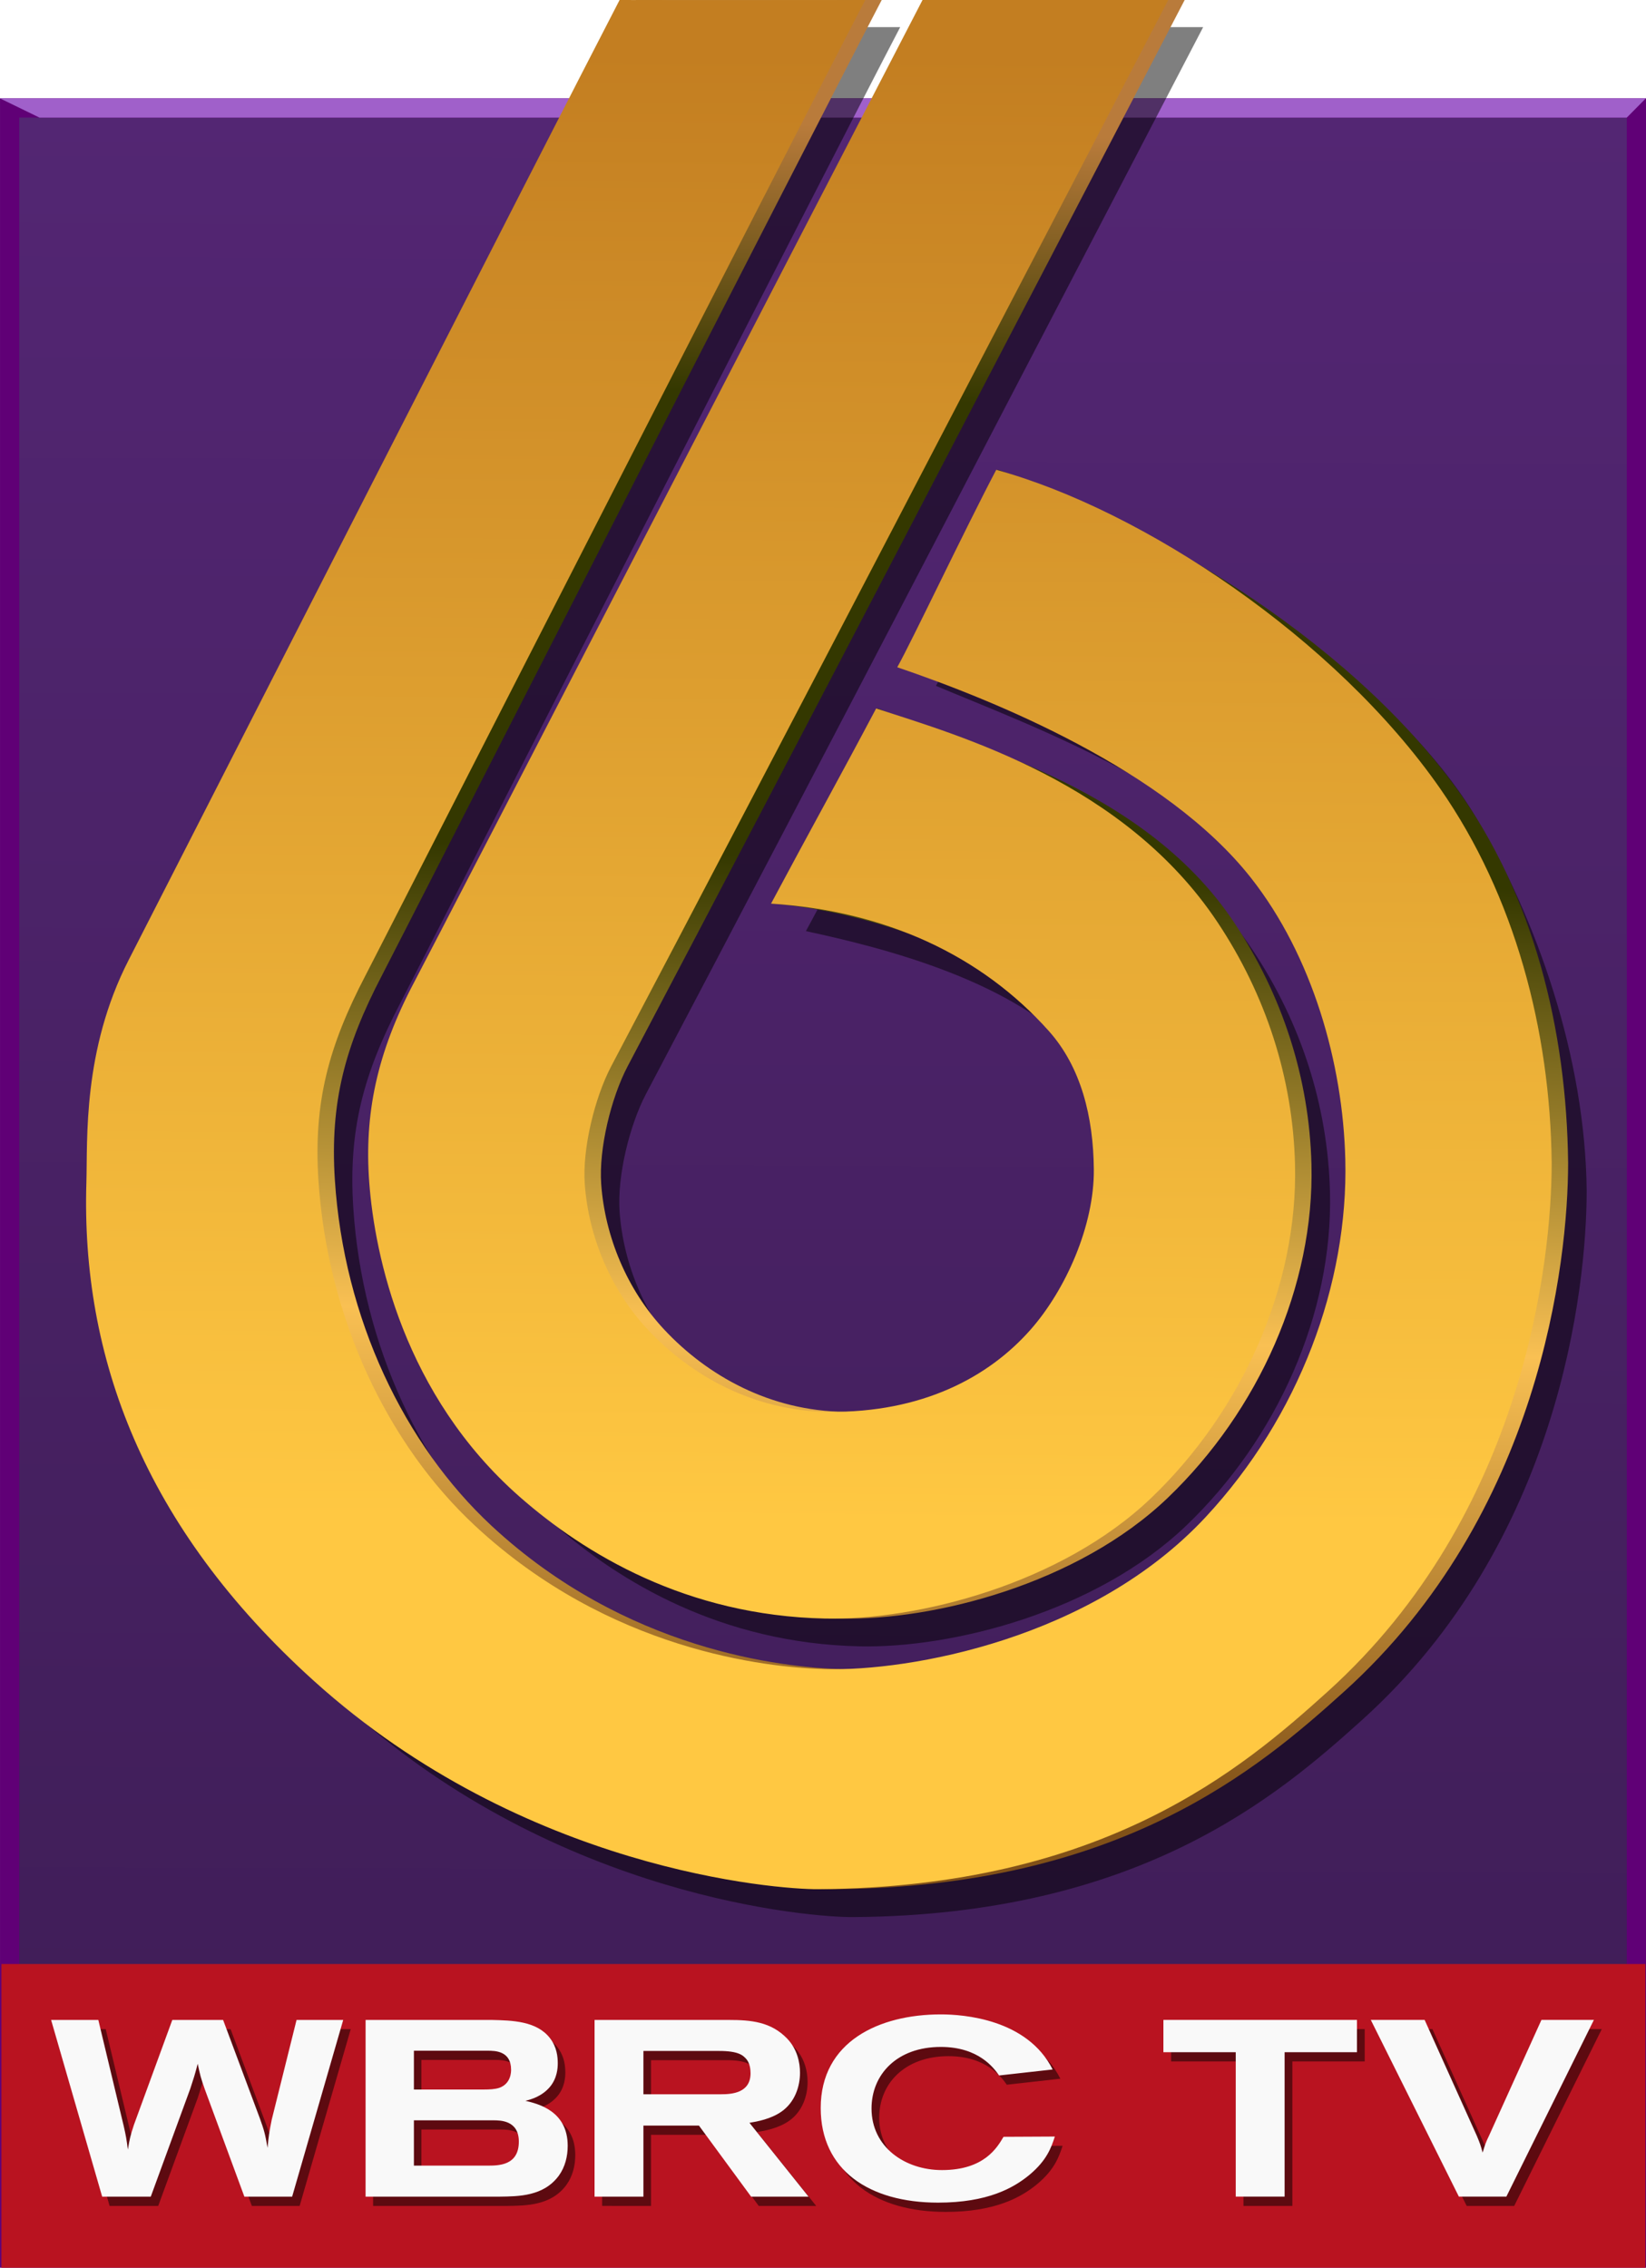
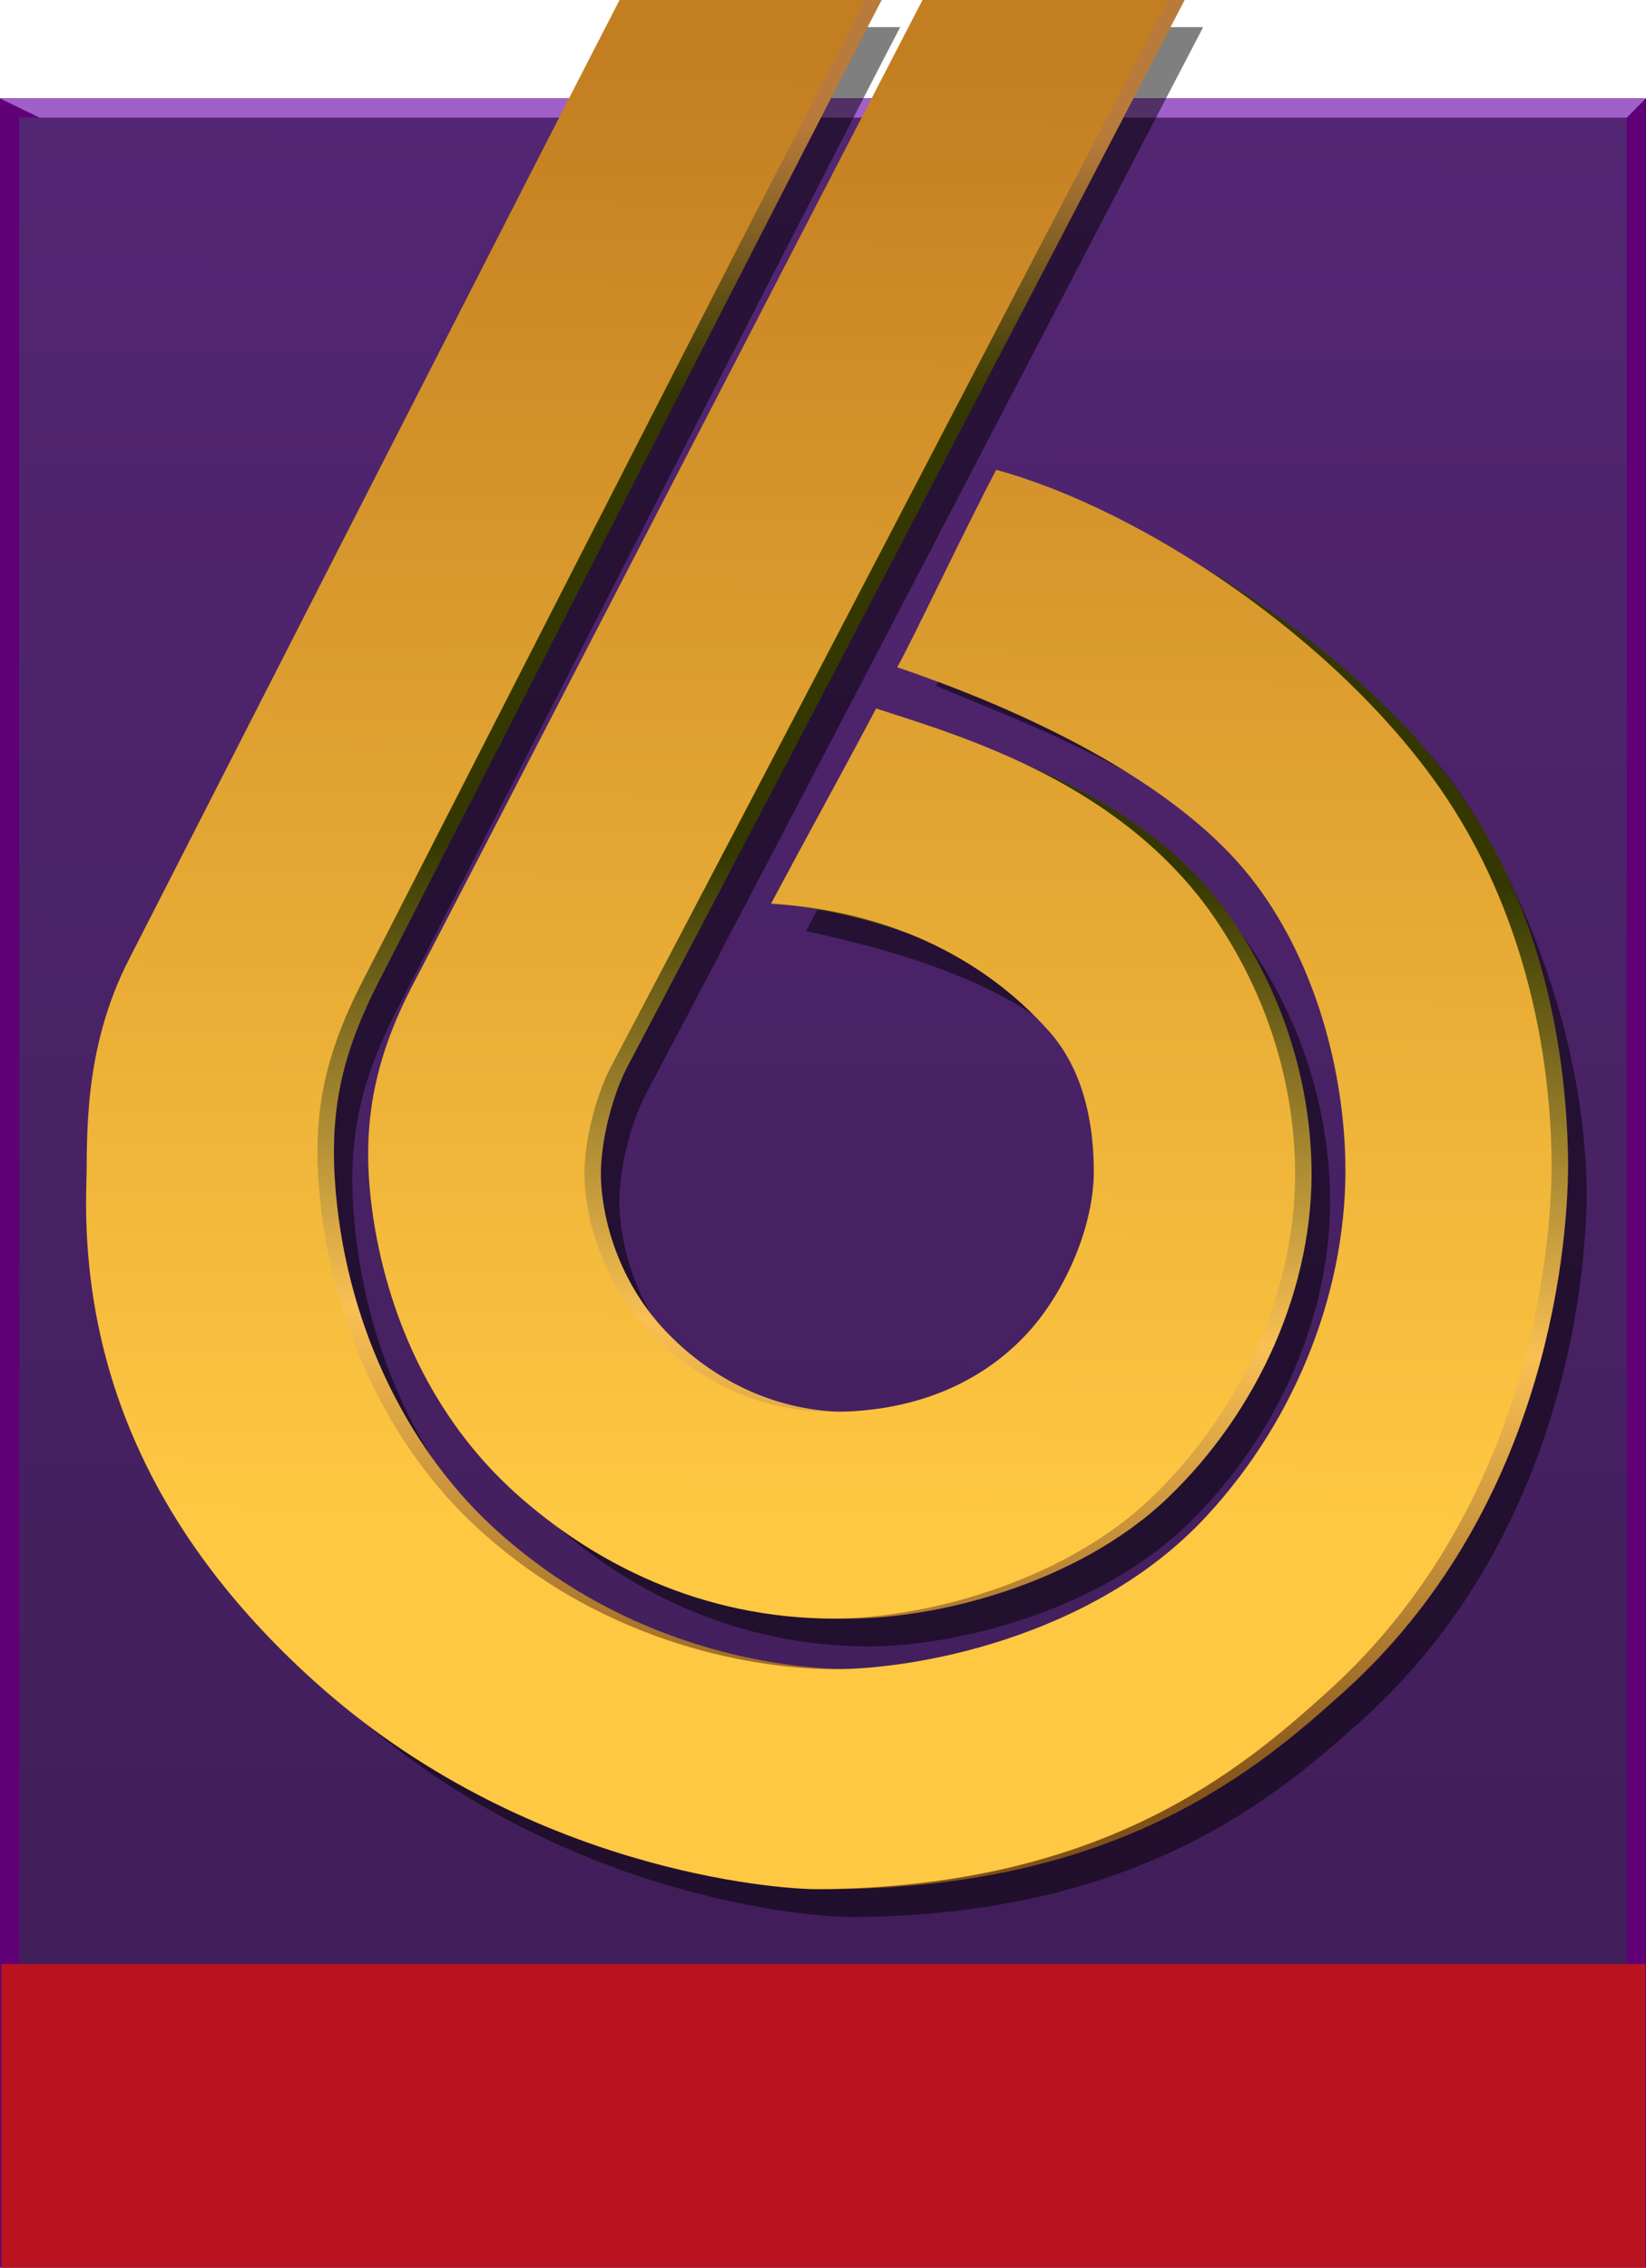
<svg xmlns="http://www.w3.org/2000/svg" xmlns:ns1="http://www.inkscape.org/namespaces/inkscape" xmlns:ns2="http://sodipodi.sourceforge.net/DTD/sodipodi-0.dtd" xmlns:xlink="http://www.w3.org/1999/xlink" width="89.14mm" height="122.786mm" viewBox="0 0 89.14 122.786" version="1.1" id="svg1" ns1:version="1.3.2 (091e20e, 2023-11-25, custom)" ns2:docname="WBRC (1994).svg">
  <ns2:namedview id="namedview1" pagecolor="#ffffff" bordercolor="#000000" borderopacity="0.25" ns1:showpageshadow="2" ns1:pageopacity="0.0" ns1:pagecheckerboard="0" ns1:deskcolor="#d1d1d1" ns1:document-units="mm" ns1:zoom="1.0015858" ns1:cx="247.10814" ns1:cy="215.1588" ns1:window-width="1920" ns1:window-height="991" ns1:window-x="-9" ns1:window-y="-9" ns1:window-maximized="1" ns1:current-layer="layer1" />
  <defs id="defs1">
    <linearGradient x1="177" y1="286" x2="177" y2="0" gradientUnits="userSpaceOnUse" spreadMethod="reflect" id="fill1" gradientTransform="matrix(-0.223,-1.9683198e-8,-1.9477329e-8,0.225,18.544,50.475)">
      <stop offset="0" stop-color="#F2BB33" id="stop1" />
      <stop offset="0.2" stop-color="#F2BB33" id="stop2" />
      <stop offset="1" stop-color="#F3C893" id="stop3" />
    </linearGradient>
    <linearGradient x1="635.5" y1="639" x2="635.5" y2="517" gradientUnits="userSpaceOnUse" spreadMethod="reflect" id="fill2" gradientTransform="matrix(0.223,0,0,0.225,-162.588,-34.631)">
      <stop offset="0" stop-color="#DF9046" id="stop4" />
      <stop offset="0.2" stop-color="#DF9046" id="stop5" />
      <stop offset="1" stop-color="#DDA11A" id="stop6" />
    </linearGradient>
    <linearGradient x1="628" y1="483" x2="628" y2="41" gradientUnits="userSpaceOnUse" spreadMethod="reflect" id="linearGradient11" gradientTransform="matrix(0.223,0,0,0.225,-162.588,-34.631)">
      <stop offset="0" stop-color="#C37E21" id="stop11" />
      <stop offset="0.8" stop-color="#FFC842" id="stop10" />
      <stop offset="1" stop-color="#FFC842" id="stop9" />
    </linearGradient>
    <linearGradient x1="635.5" y1="639" x2="635.5" y2="517" gradientUnits="userSpaceOnUse" spreadMethod="reflect" id="fill2-8" gradientTransform="matrix(0.223,0,0,0.225,-162.588,-34.631)">
      <stop offset="0" stop-color="#DF9046" id="stop28" style="stop-color:#ebb07a;stop-opacity:1;" />
      <stop offset="0.2" stop-color="#DF9046" id="stop29" style="stop-color:#e7a465;stop-opacity:1;" />
      <stop offset="1" stop-color="#DDA11A" id="stop30" style="stop-color:#ebb947;stop-opacity:1;" />
    </linearGradient>
    <linearGradient id="linearGradient45" ns1:collect="always">
      <stop style="stop-color:#532673;stop-opacity:1;" offset="0" id="stop45" />
      <stop style="stop-color:#371a4c;stop-opacity:1;" offset="1" id="stop46" />
    </linearGradient>
    <linearGradient ns1:collect="always" xlink:href="#linearGradient45" id="linearGradient8-8" x1="14.556" y1="89.754" x2="13.962" y2="235.044" gradientUnits="userSpaceOnUse" gradientTransform="matrix(1.046,0,0,1.05,-94.676,-15.128)" />
    <filter ns1:collect="always" style="color-interpolation-filters:sRGB" id="filter22-5" x="-0.009" y="-0.007" width="1.017" height="1.013">
      <feGaussianBlur ns1:collect="always" stdDeviation="0.332" id="feGaussianBlur22-3" />
    </filter>
    <linearGradient ns1:collect="always" xlink:href="#linearGradient21" id="linearGradient21-3" x1="394.247" y1="-90.043" x2="389.186" y2="26.639" gradientUnits="userSpaceOnUse" gradientTransform="matrix(0.86,0,0,0.856,-406.818,152.295)" />
    <linearGradient id="linearGradient21" ns1:collect="always">
      <stop style="stop-color:#b97b3b;stop-opacity:1" offset="0.051" id="stop21" />
      <stop id="stop15" offset="0.198" style="stop-color:#343800;stop-opacity:1;" />
      <stop id="stop12" offset="0.448" style="stop-color:#343800;stop-opacity:1;" />
      <stop style="stop-color:#f9c053;stop-opacity:1" offset="0.701" id="stop9-6" />
      <stop style="stop-color:#815118;stop-opacity:1;" offset="0.95" id="stop10-6" />
    </linearGradient>
    <linearGradient ns1:collect="always" xlink:href="#linearGradient11" id="linearGradient19-7" x1="233.716" y1="-101.684" x2="232.887" y2="14.468" gradientUnits="userSpaceOnUse" gradientTransform="matrix(0.86,0,0,0.856,-283.775,163.161)" spreadMethod="pad" />
    <filter ns1:collect="always" style="color-interpolation-filters:sRGB" id="filter1-1" x="-0.005" y="-0.034" width="1.009" height="1.068">
      <feGaussianBlur ns1:collect="always" stdDeviation="0.152" id="feGaussianBlur1-1" />
    </filter>
  </defs>
  <g ns1:label="Layer 1" ns1:groupmode="layer" id="layer1" transform="translate(119.775,-73.232)">
    <path style="fill:url(#linearGradient8-8);fill-opacity:1;fill-rule:nonzero;stroke:#600076;stroke-width:1.041;stroke-dasharray:none;stroke-opacity:1" id="rect4055-9-7" d="m -119.254,79.078 h 88.099 V 195.498 h -88.099 z" ns1:connector-curvature="0" ns2:nodetypes="ccccc" />
    <path style="fill:#b91320;fill-opacity:1;fill-rule:nonzero;stroke:none;stroke-width:0.264" id="rect4356-7-7" d="m -119.698,179.573 h 89.028 v 16.445 h -89.028 z" ns1:connector-curvature="0" ns2:nodetypes="ccccc" />
    <path style="fill:#a060ca;fill-opacity:1;fill-rule:nonzero;stroke:none;stroke-width:0.076" id="rect4356-7-4-8" d="m -119.774,78.56 h 89.127 l -1.03,1.041 h -85.958 z" ns1:connector-curvature="0" ns2:nodetypes="ccccc" />
    <path id="path18-1-5-5" style="fill:#000000;fill-opacity:0.503;stroke:none;stroke-width:1.071;stroke-dasharray:none;stroke-opacity:1;filter:url(#filter22-5)" d="m 113.329,78.585 c -4.311,8.356 -27.179,53.411 -30.916,60.741 -2.921,5.729 -2.584,11.372 -2.666,14.095 -0.331,10.965 3.563,21.766 14.329,31.529 13.248,12.015 29.189,13.198 31.746,13.181 18.023,-0.121 26.753,-7.653 32.093,-12.494 12.365,-11.21 14.117,-27.222 14.117,-33.466 -0.088,-8.41 -3.136,-17.195 -7.017,-23.676 -5.634,-9.406 -19.056,-17.106 -27.965,-20.18 -2.007,3.834 -5.073,10.284 -5.995,11.936 5.841,2.482 17.242,6.567 22.031,13.876 3.446,5.26 5.802,11.723 5.949,17.84 0.189,7.854 -2.911,16.263 -8.796,22.618 -7.162,7.733 -18.665,9.766 -23.968,9.621 -3.725,-0.102 -13.6,-1.18 -22.046,-9.074 -5.47,-5.112 -9.302,-13.089 -9.864,-21.904 -0.312,-4.888 0.649,-8.456 2.957,-12.901 1.034,-1.992 27.015,-53.149 31.485,-61.742 -4.079,8.1e-4 -10.831,0.01 -15.473,-5.2e-4 z m 19.079,0 c -4.78,9.252 -30.369,59.022 -32.009,62.139 -2.374,4.512 -3.154,8.382 -2.837,12.673 0.344,4.651 2.179,13.459 9.47,19.901 4.097,3.619 10.522,7.52 19.227,7.707 5.833,0.125 14.892,-2.183 20.558,-7.638 5.712,-5.498 9.246,-13.406 9.05,-21.11 -0.139,-5.464 -1.836,-10.717 -4.877,-15.308 -5.853,-8.838 -16.481,-11.404 -21.504,-13.534 -2.283,4.333 -4.22,7.835 -6.62,12.351 4.869,1.052 13.337,3.173 17.497,8.061 1.986,2.334 2.803,5.44 2.833,8.746 0.032,3.578 -1.784,7.632 -3.967,10.13 -2.663,3.047 -6.862,5.282 -12.734,5.221 -4.715,-0.049 -8.679,-2.28 -11.41,-5.224 -2.318,-2.499 -3.715,-5.858 -3.952,-9.193 -0.158,-2.222 0.617,-5.45 1.672,-7.461 11.223,-21.396 24.237,-46.562 35.076,-67.461 z" ns2:nodetypes="cssssscsccssssssscccsssssssccssssssscc" transform="matrix(0.86,0,0,0.856,-181.795,7.432)" />
    <path id="path18-18" style="fill:url(#linearGradient21-3);stroke:none;stroke-width:0.919;stroke-dasharray:none;stroke-opacity:1" d="m -85.331,73.232 c -3.707,7.15 -23.371,45.7 -26.584,51.972 -2.511,4.902 -2.222,9.731 -2.292,12.06 -0.285,9.382 3.064,18.624 12.321,26.978 11.392,10.28 25.099,11.293 27.298,11.278 15.497,-0.103 23.004,-6.548 27.596,-10.691 10.633,-9.591 12.139,-23.292 12.139,-28.635 -0.076,-7.196 -1.884,-14.552 -6.034,-20.258 -6.169,-8.482 -17.183,-14.637 -24.844,-17.267 -1.725,3.28 -4.362,8.799 -5.155,10.213 5.022,2.124 15.623,5.619 19.741,11.873 2.963,4.501 4.989,10.031 5.116,15.265 0.163,6.721 -2.503,13.915 -7.564,19.353 -6.158,6.617 -16.05,8.356 -20.61,8.232 -3.203,-0.087 -11.694,-1.009 -18.957,-7.764 -4.703,-4.374 -7.998,-11.2 -8.482,-18.742 -0.268,-4.183 0.558,-7.235 2.543,-11.038 0.889,-1.704 23.23,-45.476 27.073,-52.829 -3.507,7.01e-4 -9.313,0.009 -13.305,-4.35e-4 z m 16.406,0 c -4.111,7.917 -26.114,50.501 -27.524,53.169 -2.041,3.861 -2.712,7.172 -2.44,10.843 0.296,3.98 1.873,11.516 8.143,17.028 3.523,3.097 9.048,6.434 16.533,6.595 5.015,0.107 12.805,-1.868 17.678,-6.535 4.912,-4.705 7.95,-11.471 7.782,-18.063 -0.119,-4.675 -1.579,-9.17 -4.193,-13.098 -5.033,-7.562 -14.969,-9.757 -19.288,-11.58 -1.963,3.707 -3.629,6.704 -5.692,10.568 4.394,0.353 11.707,2.321 15.842,6.898 1.762,1.95 2.41,4.655 2.436,7.483 0.028,3.062 -1.534,6.53 -3.411,8.668 -2.29,2.607 -5.901,4.519 -10.949,4.467 -4.054,-0.042 -7.463,-1.951 -9.811,-4.47 -1.993,-2.138 -3.194,-5.012 -3.398,-7.866 -0.136,-1.901 0.531,-4.663 1.437,-6.384 9.65,-18.307 20.841,-39.84 30.161,-57.722 z" ns2:nodetypes="cssssscsccssssssscccsssssssccssssssscc" />
    <path id="path18-1-7" style="fill:url(#linearGradient19-7);stroke:none;stroke-width:0.919;stroke-dasharray:none;stroke-opacity:1" d="m -86.221,73.232 c -3.707,7.15 -23.371,45.7 -26.584,51.973 -2.511,4.902 -2.222,9.731 -2.292,12.06 -0.285,9.382 3.064,18.624 12.321,26.978 11.392,10.28 25.099,11.293 27.298,11.278 15.497,-0.103 23.004,-6.548 27.596,-10.691 10.633,-9.591 12.139,-23.292 12.139,-28.635 -0.076,-7.196 -2.006,-14.466 -6.034,-20.258 -5.648,-8.121 -16.102,-15.089 -24.047,-17.267 -1.725,3.28 -4.566,9.276 -5.36,10.69 5.249,1.785 14.542,5.554 19.149,11.396 3.327,4.22 4.989,10.031 5.116,15.265 0.163,6.721 -2.503,13.915 -7.564,19.353 -6.158,6.617 -16.05,8.356 -20.61,8.232 -3.203,-0.087 -11.694,-1.009 -18.957,-7.764 -4.703,-4.374 -7.998,-11.2 -8.482,-18.742 -0.268,-4.183 0.558,-7.235 2.543,-11.038 0.889,-1.704 23.23,-45.476 27.073,-52.829 -3.507,7.01e-4 -9.313,0.009 -13.305,-4.45e-4 z m 16.406,0 c -4.111,7.917 -26.114,50.501 -27.524,53.169 -2.041,3.861 -2.712,7.172 -2.44,10.843 0.296,3.98 1.873,11.516 8.143,17.028 3.523,3.097 9.048,6.434 16.533,6.595 5.015,0.107 12.805,-1.868 17.678,-6.535 4.912,-4.705 7.95,-11.471 7.782,-18.063 -0.119,-4.675 -1.579,-9.17 -4.193,-13.098 -5.033,-7.562 -13.944,-10.097 -18.491,-11.58 -1.963,3.707 -3.629,6.704 -5.692,10.568 6.174,0.392 11.379,2.789 15.045,6.898 1.75,1.961 2.41,4.655 2.436,7.483 0.028,3.062 -1.534,6.53 -3.411,8.668 -2.29,2.607 -5.901,4.519 -10.949,4.467 -4.054,-0.042 -7.463,-1.951 -9.811,-4.47 -1.993,-2.138 -3.194,-5.012 -3.398,-7.866 -0.136,-1.901 0.531,-4.663 1.437,-6.384 9.65,-18.307 20.841,-39.84 30.161,-57.722 z" ns2:nodetypes="cssssscsccssssssscccsssssssccssssssscc" />
-     <path style="font-weight:500;font-stretch:expanded;font-size:14.3px;font-family:'Berthold Akzidenz Grotesk';-inkscape-font-specification:'Berthold Akzidenz Grotesk, Medium Expanded';mix-blend-mode:normal;fill:#000000;fill-opacity:0.499;fill-rule:evenodd;stroke-width:1.734;paint-order:fill markers stroke;filter:url(#filter1-1)" d="m -18.95,238.29 h 2.517 l 2.045,-6.163 c 0.186,-0.629 0.229,-0.758 0.386,-1.43 0.129,0.672 0.157,0.801 0.372,1.473 l 2.045,6.12 h 2.474 l 2.645,-10.096 h -2.417 l -1.287,5.706 c -0.129,0.715 -0.157,0.915 -0.214,1.602 -0.129,-0.801 -0.172,-0.987 -0.4,-1.687 l -1.902,-5.62 h -2.631 l -1.988,5.992 c -0.186,0.629 -0.214,0.758 -0.315,1.416 -0.071,-0.615 -0.1,-0.786 -0.214,-1.344 l -1.316,-6.063 h -2.445 z m 13.642,0 h 6.935 c 0.987,-0.014 2.288,-0.014 3.074,-1.201 0.329,-0.5 0.458,-1.115 0.458,-1.702 0,-2.016 -1.559,-2.402 -2.188,-2.574 0.315,-0.086 0.858,-0.257 1.273,-0.801 0.372,-0.5 0.4,-1.072 0.4,-1.344 0,-0.357 -0.043,-0.915 -0.4,-1.43 -0.686,-0.987 -1.959,-1.015 -3.003,-1.044 h -6.549 z m 2.502,-8.337 h 3.818 c 0.4,0 1.215,0.014 1.215,1.087 0,0.114 0,0.786 -0.601,1.03 -0.229,0.086 -0.515,0.1 -0.815,0.1 H -2.806 Z m 0,3.975 h 4.104 c 0.372,0 1.33,0 1.33,1.215 0,1.387 -1.072,1.373 -1.644,1.373 H -2.806 Z m 9.356,4.361 H 9.081 v -4.061 h 2.874 l 2.703,4.061 h 2.974 l -3.06,-4.218 c 0.4,-0.071 1.101,-0.214 1.644,-0.629 0.715,-0.543 0.972,-1.459 0.972,-2.231 0,-0.586 -0.143,-1.344 -0.658,-1.945 -0.844,-0.972 -1.888,-1.072 -3.032,-1.072 H 6.55 Z m 2.531,-8.322 h 3.918 c 1.001,0 1.244,0.243 1.43,0.486 0.172,0.243 0.2,0.586 0.2,0.786 0,1.13 -0.972,1.201 -1.516,1.201 H 9.081 Z m 18.649,4.905 c -0.329,0.615 -1.001,1.902 -3.189,1.902 -1.916,0 -3.646,-1.316 -3.646,-3.518 0,-1.93 1.301,-3.518 3.589,-3.518 1.959,0 2.746,1.201 3.017,1.63 l 2.774,-0.343 c -1.316,-2.889 -4.633,-3.146 -5.791,-3.146 -3.189,0 -6.22,1.544 -6.22,5.348 0,3.532 2.488,5.405 6.077,5.405 2.574,0 3.918,-0.844 4.733,-1.587 0.901,-0.829 1.13,-1.559 1.316,-2.188 z m 8.279,-4.833 h 3.746 v 8.251 h 2.531 v -8.251 h 3.746 v -1.845 h -10.024 z m 15.303,8.251 h 2.46 l 4.533,-10.096 h -2.717 l -2.717,6.621 c -0.172,0.386 -0.2,0.5 -0.329,0.958 -0.1,-0.415 -0.143,-0.543 -0.3,-0.958 l -2.703,-6.621 h -2.788 z" id="text1-6" transform="matrix(1.046,0,0,0.948,-94.018,-33.229)" aria-label="WBRC TV" ns2:nodetypes="cccccccccccccccccccccccsccscccccsscscccsssccccccccccscscccscsscccsssccssscccccccccccccccccccccc" />
-     <path style="font-weight:500;font-stretch:expanded;font-size:14.3px;font-family:'Berthold Akzidenz Grotesk';-inkscape-font-specification:'Berthold Akzidenz Grotesk, Medium Expanded';fill:#f9f9f9;fill-rule:evenodd;stroke-width:1.727;paint-order:fill markers stroke" d="m -114.242,192.168 h 2.632 l 2.138,-5.841 c 0.194,-0.596 0.239,-0.718 0.404,-1.355 0.135,0.637 0.164,0.759 0.389,1.396 l 2.138,5.8 h 2.587 l 2.766,-9.568 h -2.527 l -1.346,5.407 c -0.135,0.678 -0.164,0.867 -0.224,1.518 -0.135,-0.759 -0.179,-0.935 -0.419,-1.599 l -1.989,-5.326 h -2.751 l -2.078,5.678 c -0.194,0.596 -0.224,0.718 -0.329,1.342 -0.075,-0.583 -0.105,-0.745 -0.224,-1.274 l -1.376,-5.746 h -2.557 z m 14.265,0 h 7.252 c 1.032,-0.014 2.392,-0.014 3.215,-1.138 0.344,-0.474 0.479,-1.057 0.479,-1.613 0,-1.911 -1.63,-2.277 -2.288,-2.439 0.329,-0.081 0.897,-0.244 1.331,-0.759 0.389,-0.474 0.419,-1.016 0.419,-1.274 0,-0.339 -0.045,-0.867 -0.419,-1.355 -0.718,-0.935 -2.049,-0.962 -3.14,-0.989 h -6.848 z m 2.617,-7.901 h 3.992 c 0.419,0 1.271,0.014 1.271,1.03 0,0.108 0,0.745 -0.628,0.976 -0.239,0.081 -0.538,0.095 -0.852,0.095 h -3.783 z m 0,3.768 h 4.292 c 0.389,0 1.391,0 1.391,1.152 0,1.315 -1.121,1.301 -1.72,1.301 h -3.963 z m 9.783,4.133 h 2.647 v -3.849 h 3.006 l 2.826,3.849 h 3.11 l -3.2,-3.998 c 0.419,-0.068 1.151,-0.203 1.72,-0.596 0.748,-0.515 1.017,-1.382 1.017,-2.114 0,-0.556 -0.15,-1.274 -0.688,-1.843 -0.882,-0.922 -1.974,-1.016 -3.17,-1.016 h -7.267 z m 2.647,-7.888 h 4.097 c 1.047,0 1.301,0.23 1.495,0.461 0.179,0.23 0.209,0.556 0.209,0.745 0,1.071 -1.017,1.138 -1.585,1.138 h -4.217 z m 19.501,4.648 c -0.344,0.583 -1.047,1.802 -3.335,1.802 -2.004,0 -3.813,-1.247 -3.813,-3.334 0,-1.83 1.361,-3.334 3.753,-3.334 2.049,0 2.871,1.138 3.155,1.545 l 2.901,-0.325 c -1.376,-2.738 -4.845,-2.982 -6.056,-2.982 -3.335,0 -6.505,1.464 -6.505,5.069 0,3.347 2.602,5.123 6.355,5.123 2.692,0 4.097,-0.8 4.949,-1.504 0.942,-0.786 1.181,-1.477 1.376,-2.074 z m 8.658,-4.581 h 3.918 v 7.82 h 2.647 v -7.82 h 3.918 v -1.748 h -10.482 z m 16.002,7.82 h 2.572 l 4.74,-9.568 h -2.841 l -2.841,6.275 c -0.179,0.366 -0.209,0.474 -0.344,0.908 -0.105,-0.393 -0.15,-0.515 -0.314,-0.908 l -2.826,-6.275 h -2.916 z" id="text1-7-1" aria-label="WBRC TV" ns2:nodetypes="cccccccccccccccccccccccsccscccccsscscccsssccccccccccscscccscsscccsssccssscccccccccccccccccccccc" />
  </g>
</svg>